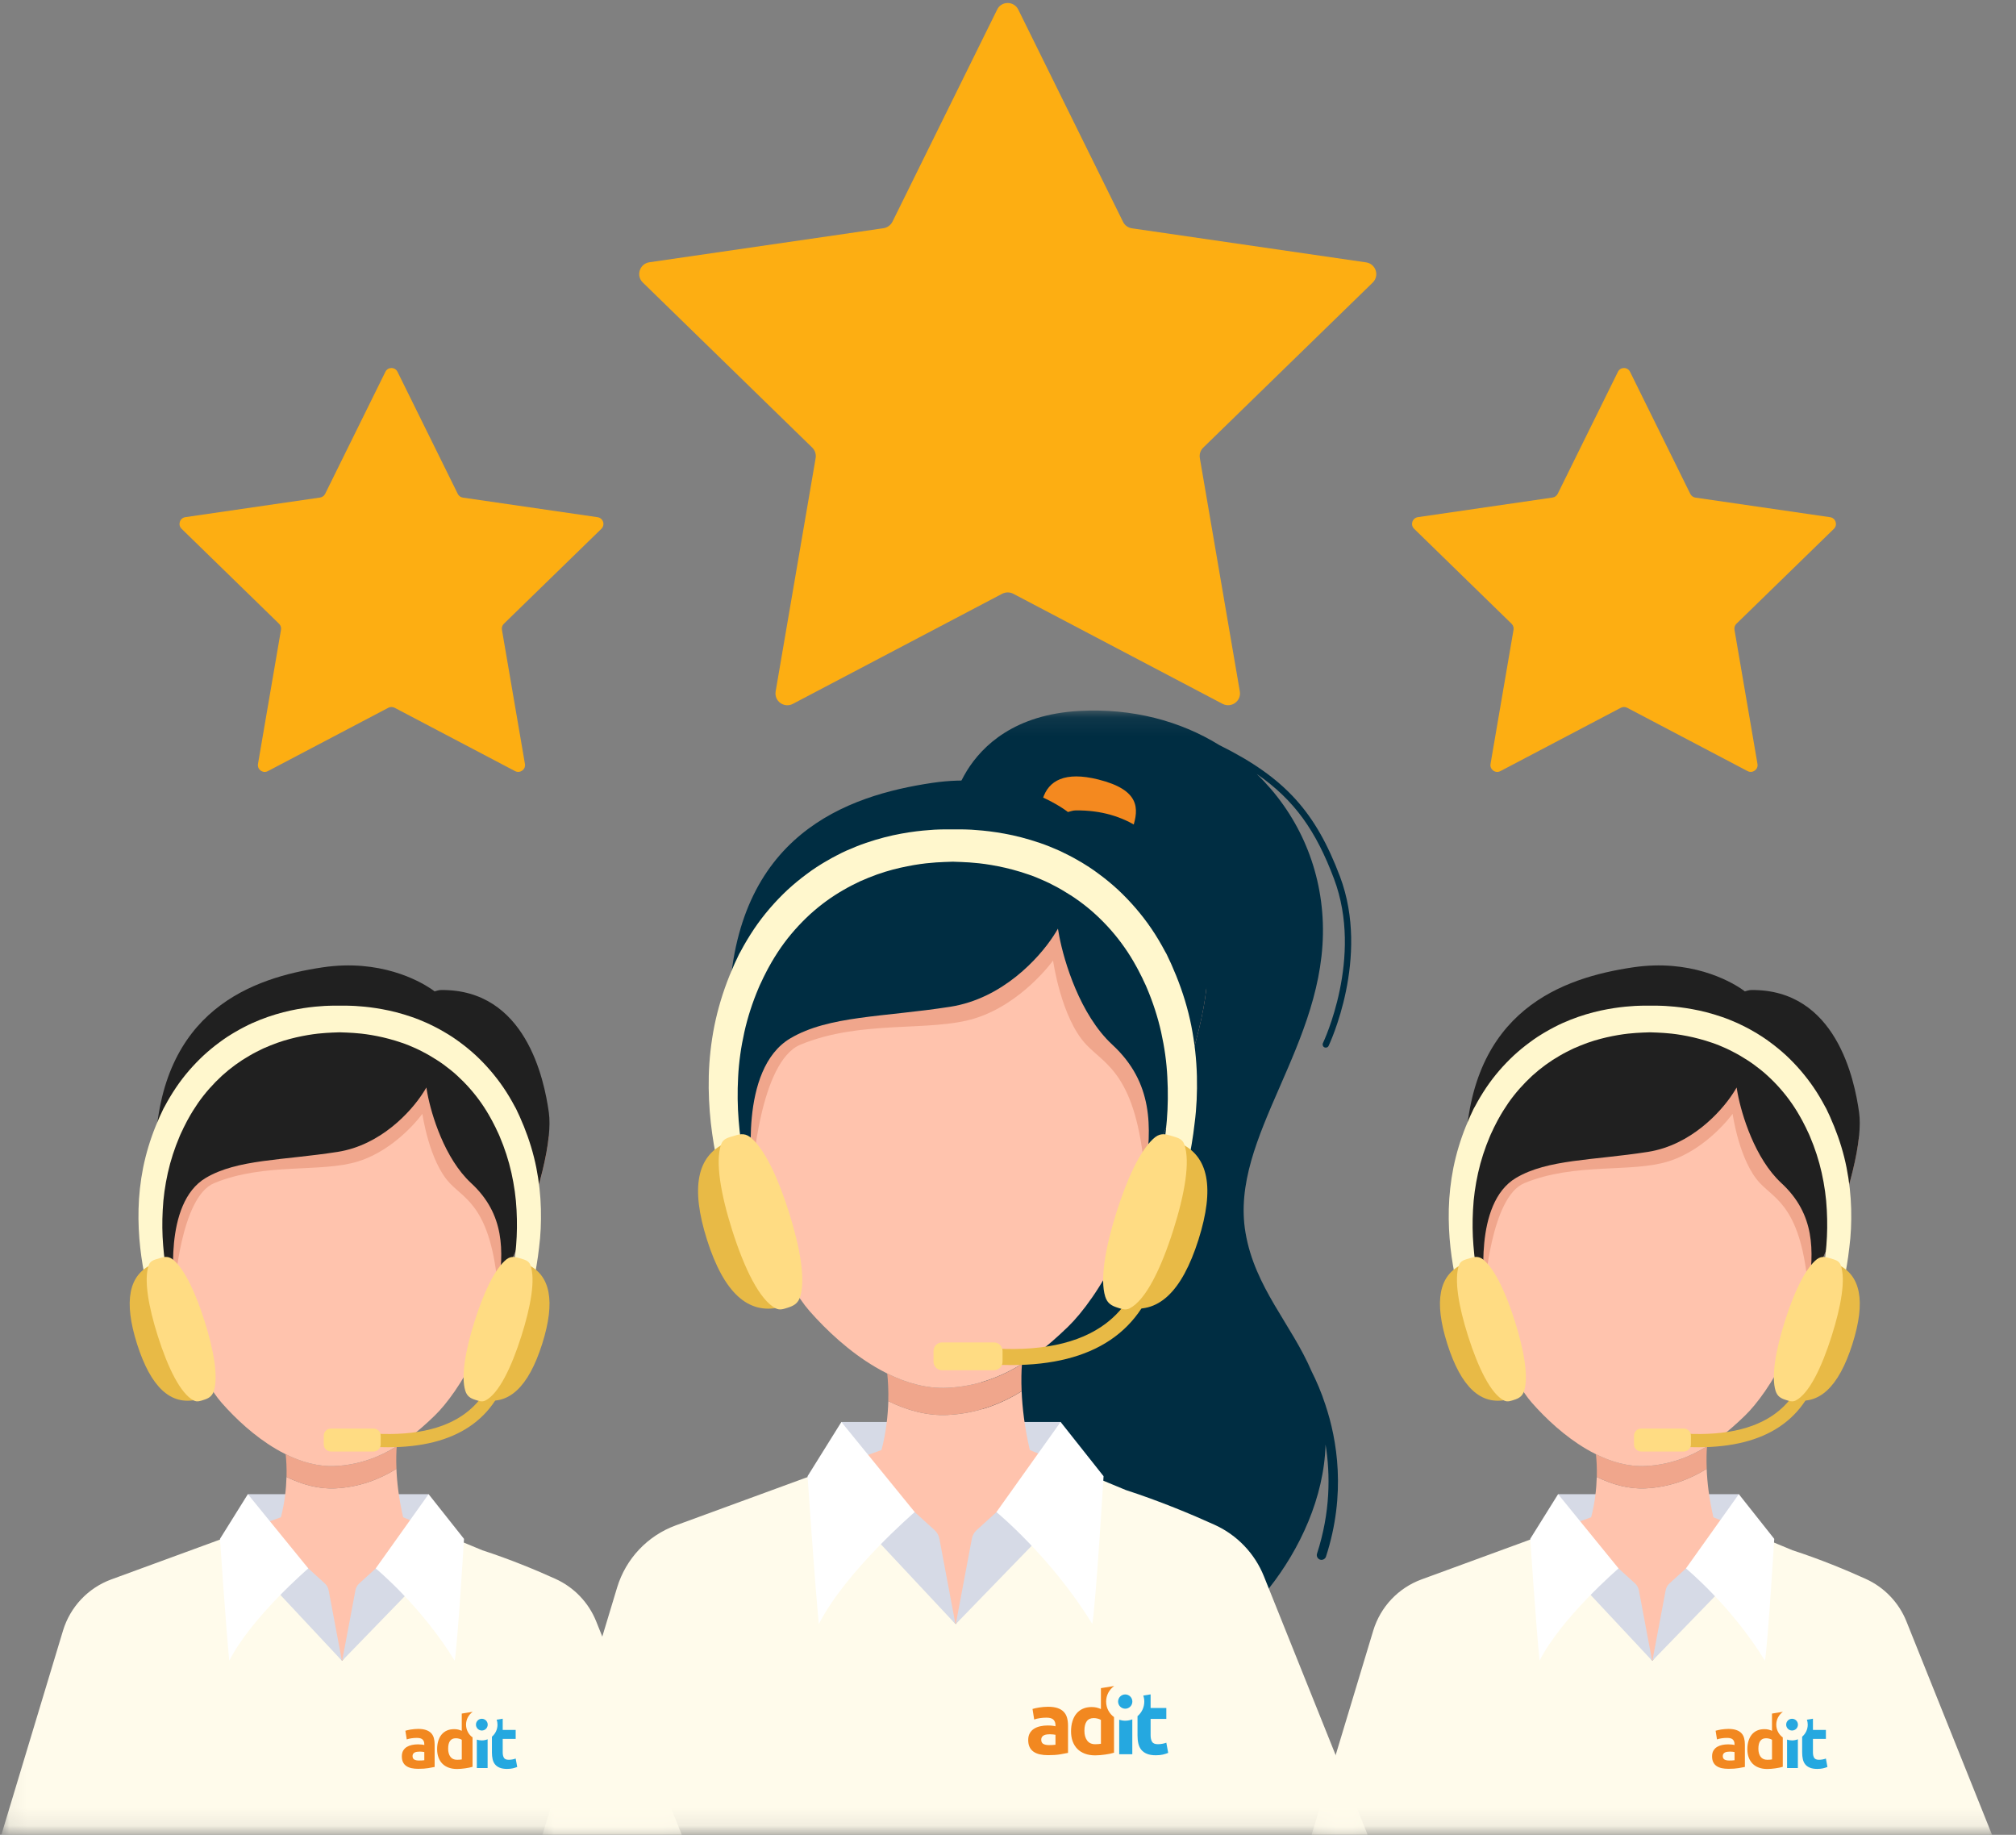
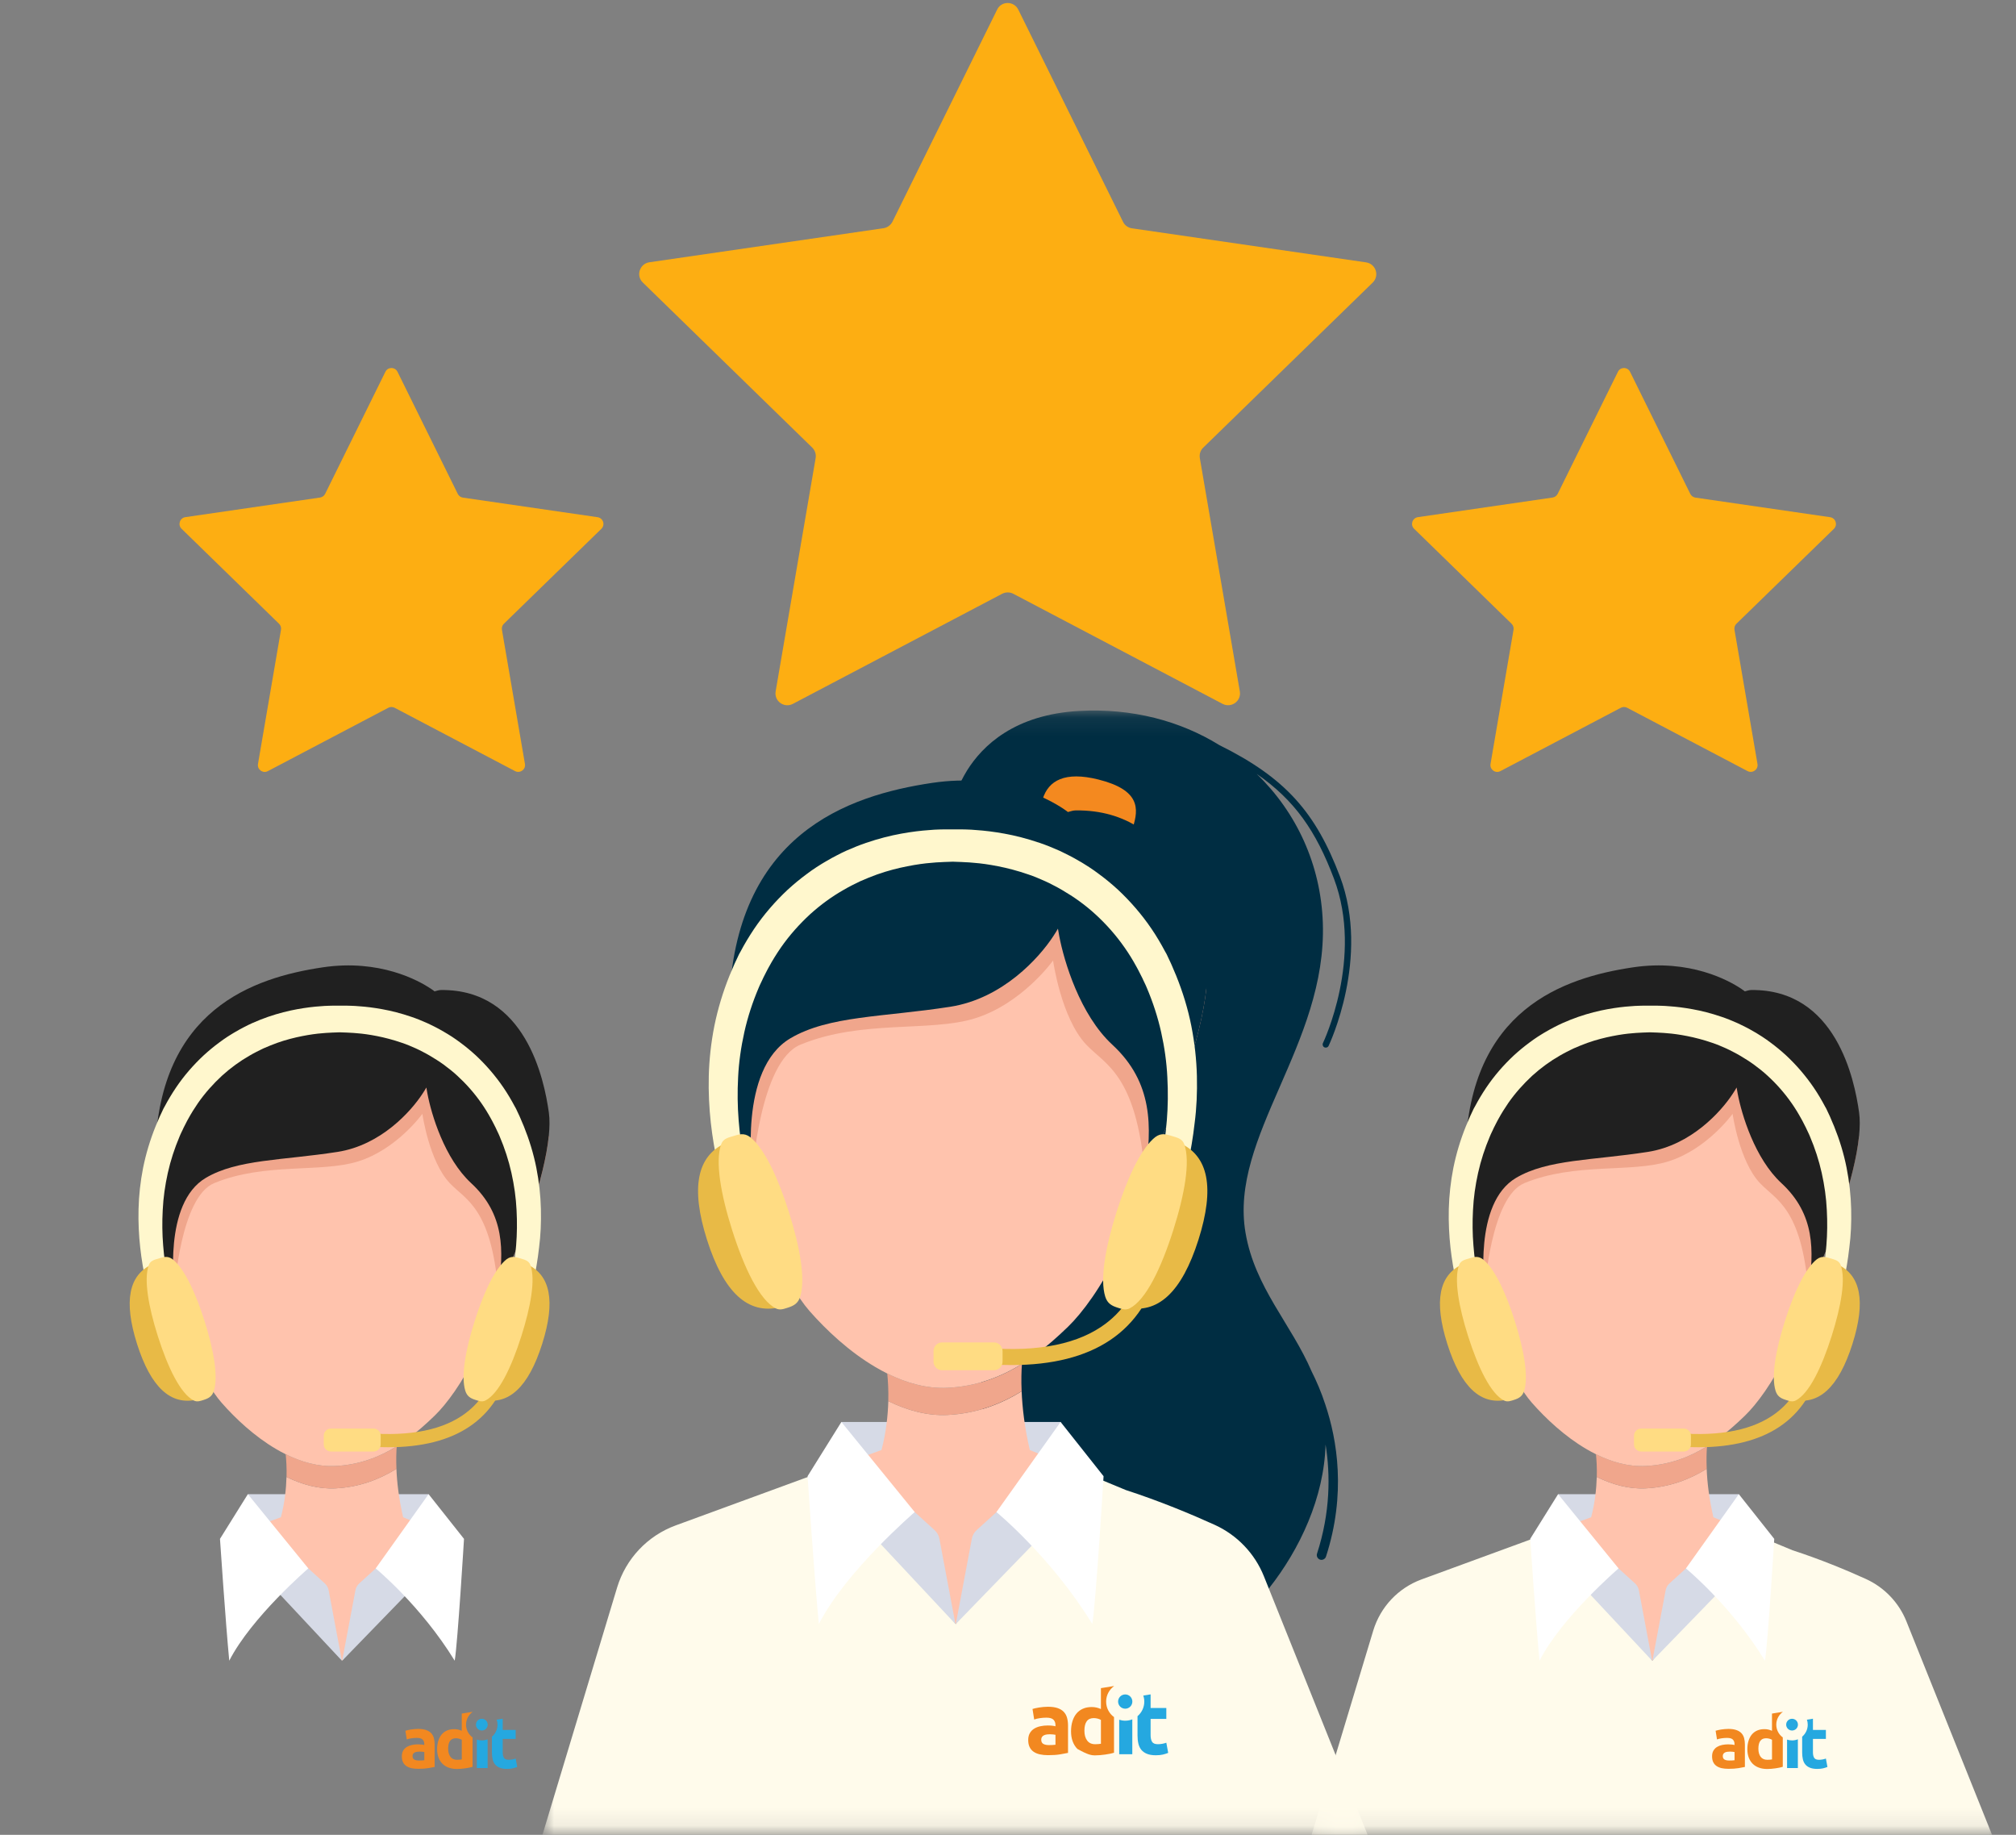
<svg xmlns="http://www.w3.org/2000/svg" width="111" height="101" viewBox="0 0 111 101" fill="none">
  <rect x="0" y="0" width="111" height="101" fill="#808080" stroke="none" />
  <mask id="mask0_45_12398" style="mask-type:alpha" maskUnits="userSpaceOnUse" x="72" y="49" width="39" height="52">
    <rect x="72.21" y="49.965" width="37.856" height="50.93" fill="#C4C4C4" />
  </mask>
  <g mask="url(#mask0_45_12398)">
    <path d="M95.742 82.248H85.789L85.647 85.677H95.599L95.742 82.248Z" fill="#D6DAE6" />
    <path d="M114.134 112.1L114.116 112.054L104.966 89.249C104.551 88.212 103.744 87.373 102.725 86.912C101.679 86.437 100.231 85.834 98.696 85.336L96.442 84.4C96.392 84.483 96.341 84.566 96.29 84.649C94.543 84.216 92.727 83.925 91.077 83.957C89.975 83.976 91.957 85.875 94.114 87.889C93.1 89.134 91.952 90.056 90.98 91.416C89.864 89.982 89.044 88.622 88.136 87.313C90.025 85.921 91.565 84.695 90.625 84.382C89.961 84.16 88.205 84.382 86.14 84.81C85.964 84.626 85.785 84.441 85.596 84.257L78.271 86.94C76.989 87.41 76.007 88.452 75.611 89.756L68.821 112.243L68.798 112.303C68.692 112.621 68.636 112.962 68.632 113.317C68.623 115.133 70.153 116.617 71.974 116.617L84.333 117.834C86.13 117.834 87.633 115.197 87.67 113.4C87.679 112.842 87.555 112.316 87.32 111.855L96.332 111.653C96.032 112.155 95.861 112.74 95.871 113.367C95.889 115.174 103.278 117.834 105.09 117.834C105.09 117.834 111.922 116.539 112.323 116.377C114.005 115.695 114.817 113.782 114.134 112.1ZM76.883 110.048H76.634L76.865 109.421L76.883 110.048ZM105.09 107.85L106.058 110.048H105.173L105.09 107.85Z" fill="#FFFBEB" />
    <path d="M94.338 83.519C94.098 82.477 93.997 81.578 93.969 80.855C93.01 81.445 91.913 81.864 90.609 81.929C89.687 81.975 88.774 81.721 87.917 81.302C87.898 81.952 87.82 82.712 87.608 83.519L85.593 84.257C87.917 86.497 88.977 88.839 90.982 91.415C92.199 89.714 93.692 88.696 94.85 86.875C95.398 86.036 95.942 85.225 96.449 84.399L94.338 83.519Z" fill="#FFC3AD" />
    <path d="M91.802 59.198C97.614 59.055 99.117 60.807 99.629 64.126C99.795 65.218 99.859 66.477 99.928 67.897C99.933 67.966 99.933 68.035 99.938 68.104C99.956 67.634 99.951 67.154 99.928 66.666C99.859 65.246 99.795 63.988 99.629 62.895C99.117 59.581 97.614 57.824 91.802 57.967C84.375 58.152 80.844 59.3 81.088 66.071C81.31 60.387 84.85 59.369 91.802 59.198Z" fill="#FFC3AD" />
    <path d="M93.986 79.615C93.022 80.21 91.92 80.634 90.611 80.698C89.675 80.744 88.744 80.482 87.873 80.048C87.905 80.38 87.933 80.809 87.919 81.302C88.777 81.722 89.694 81.975 90.611 81.929C91.911 81.865 93.013 81.445 93.972 80.855C93.949 80.357 93.963 79.938 93.986 79.615Z" fill="#F0A68C" />
    <path d="M99.932 67.897C99.863 66.477 99.799 65.219 99.633 64.126C99.121 60.812 97.618 59.056 91.805 59.199C84.854 59.369 81.314 60.388 81.088 66.072C81.097 66.348 81.111 66.634 81.134 66.929C81.226 68.16 81.401 69.377 81.636 70.525C82.236 73.457 83.241 75.95 84.342 77.213C85.108 78.085 86.149 79.062 87.334 79.758C87.509 79.859 87.689 79.961 87.869 80.048C88.74 80.482 89.671 80.745 90.607 80.698C91.916 80.634 93.022 80.21 93.981 79.615C94.17 79.495 94.355 79.375 94.534 79.242C95.092 78.841 95.604 78.384 96.079 77.923C97.332 76.711 99.748 73.088 99.932 68.1C99.937 68.031 99.932 67.966 99.932 67.897Z" fill="#FFC3AD" />
    <path d="M102.356 62.55C102.121 64.823 100.923 68.261 99.581 70.958H99.563C99.166 66.468 97.774 66.049 96.903 65.127C95.76 63.919 95.396 61.31 95.396 61.31C95.396 61.31 93.999 63.264 91.851 63.933C89.818 64.569 86.711 63.979 83.931 65.127C82.083 65.887 81.751 70.958 81.751 70.958L81.345 61.596L95.903 56.539L102.356 62.55Z" fill="#F0A68C" />
    <path d="M99.945 70.954C99.322 70.73 98.541 71.317 98.199 72.265C97.857 73.214 98.085 74.164 98.708 74.389C99.331 74.613 100.112 74.026 100.454 73.078C100.796 72.129 100.568 71.178 99.945 70.954Z" fill="#FFC3AD" />
    <path d="M81.465 70.954C80.842 71.178 80.614 72.129 80.956 73.077C81.297 74.026 82.079 74.613 82.702 74.388C83.325 74.164 83.553 73.213 83.211 72.265C82.869 71.316 82.088 70.729 81.465 70.954Z" fill="#FFC3AD" />
    <path d="M102.361 61.237C102.108 59.42 101.089 54.447 96.424 54.497C96.309 54.497 96.189 54.539 96.069 54.571C96.06 54.562 95.991 54.507 95.857 54.419C95.198 53.981 93.054 52.782 89.915 53.248C86.052 53.82 80.936 55.59 80.691 63.311C80.525 68.626 81.756 70.954 81.756 70.954C81.756 70.954 81.092 66.243 83.475 64.837C85.218 63.809 87.675 63.883 90.727 63.408C93.119 63.035 94.769 61.177 95.401 60.213C95.498 60.066 95.571 59.946 95.617 59.863C95.631 59.946 95.65 60.061 95.677 60.204C95.894 61.347 96.618 63.772 98.084 65.127C99.946 66.847 99.881 68.87 99.582 70.959C100.923 68.262 102.122 64.823 102.357 62.55C102.408 62.048 102.412 61.605 102.361 61.237Z" fill="#202020" />
    <path d="M90.981 91.416L91.709 87.544C91.737 87.397 91.81 87.263 91.925 87.157L92.829 86.336L94.161 85.355L95.913 86.332L90.981 91.416Z" fill="#D6DAE6" />
    <path d="M92.826 86.336C92.826 86.336 95.32 88.383 97.177 91.416C97.343 90.421 97.689 84.709 97.689 84.709L95.739 82.248L92.826 86.336Z" fill="white" />
    <path d="M90.965 91.416L90.237 87.544C90.209 87.396 90.135 87.263 90.02 87.157L89.116 86.336L87.079 84.294L84.981 85.018L90.965 91.416Z" fill="#D6DAE6" />
    <path d="M89.117 86.336C89.117 86.336 85.987 89.024 84.765 91.416C84.562 89.328 84.253 84.709 84.253 84.709L85.788 82.248L89.117 86.336Z" fill="white" />
    <path d="M93.514 79.665C92.975 79.665 92.408 79.633 91.808 79.568C91.61 79.545 91.463 79.365 91.486 79.167C91.509 78.969 91.689 78.821 91.887 78.844C94.362 79.112 96.275 78.803 97.575 77.932C98.576 77.263 99.212 76.277 99.53 74.926C99.576 74.728 99.774 74.608 99.968 74.654C100.166 74.7 100.286 74.898 100.24 75.092C99.885 76.613 99.124 77.77 97.981 78.535C96.861 79.287 95.362 79.665 93.514 79.665Z" fill="#E8BA46" />
    <path d="M101.925 66.552C101.906 65.809 101.823 65.044 101.671 64.275C101.519 63.505 101.284 62.739 100.984 61.997C100.947 61.905 100.906 61.808 100.864 61.716L100.804 61.573C100.786 61.527 100.763 61.476 100.745 61.435L100.625 61.181L100.565 61.052L100.551 61.025L100.542 61.006L100.523 60.974L100.486 60.909C100.297 60.554 100.095 60.209 99.869 59.877C99.421 59.218 98.901 58.618 98.343 58.097C98.062 57.839 97.771 57.6 97.476 57.383C97.403 57.328 97.329 57.277 97.255 57.222C97.181 57.171 97.103 57.12 97.029 57.069C96.955 57.019 96.877 56.973 96.803 56.927C96.73 56.88 96.656 56.834 96.577 56.793C96.499 56.751 96.425 56.705 96.352 56.664C96.278 56.622 96.199 56.586 96.126 56.544C95.978 56.466 95.821 56.397 95.674 56.323C95.374 56.189 95.079 56.069 94.789 55.972C94.213 55.774 93.673 55.641 93.189 55.553C92.705 55.465 92.281 55.415 91.931 55.392C91.843 55.387 91.76 55.378 91.682 55.373C91.603 55.368 91.525 55.368 91.456 55.364C91.387 55.359 91.322 55.359 91.262 55.359C91.207 55.359 91.161 55.359 91.115 55.359C90.958 55.359 90.866 55.359 90.847 55.359C90.829 55.359 90.737 55.359 90.58 55.359C90.534 55.359 90.488 55.359 90.433 55.359C90.373 55.359 90.308 55.364 90.239 55.364C90.17 55.368 90.096 55.368 90.013 55.373C89.935 55.378 89.852 55.382 89.764 55.392C89.414 55.415 88.99 55.465 88.506 55.553C88.022 55.641 87.482 55.774 86.906 55.972C86.62 56.069 86.325 56.189 86.021 56.323C85.874 56.392 85.722 56.461 85.569 56.544C85.496 56.586 85.417 56.622 85.344 56.664C85.27 56.705 85.191 56.747 85.118 56.793C85.039 56.834 84.966 56.885 84.892 56.927C84.818 56.973 84.74 57.019 84.666 57.069C84.592 57.12 84.514 57.171 84.44 57.222C84.366 57.277 84.293 57.328 84.219 57.383C83.924 57.6 83.633 57.839 83.352 58.097C82.794 58.618 82.273 59.213 81.826 59.877C81.605 60.209 81.398 60.55 81.209 60.909L81.172 60.974L81.153 61.006L81.144 61.025L81.13 61.052L81.07 61.181L80.95 61.435C80.932 61.476 80.909 61.527 80.891 61.573L80.831 61.716C80.789 61.808 80.748 61.905 80.711 61.997C80.411 62.739 80.181 63.505 80.024 64.275C79.872 65.044 79.789 65.809 79.77 66.552C79.752 67.294 79.789 68.004 79.862 68.672C79.936 69.341 80.047 69.963 80.167 70.534C80.287 71.102 80.425 71.618 80.554 72.07C80.683 72.521 80.808 72.909 80.913 73.227C81.02 73.545 81.107 73.793 81.167 73.96C81.227 74.125 81.259 74.218 81.259 74.218L82.232 73.895C82.232 73.895 82.204 73.807 82.153 73.637C82.103 73.471 82.034 73.222 81.946 72.909C81.859 72.595 81.757 72.217 81.651 71.779C81.545 71.341 81.444 70.848 81.347 70.304C81.25 69.765 81.176 69.175 81.126 68.552C81.075 67.93 81.066 67.275 81.103 66.602C81.135 65.929 81.232 65.243 81.384 64.56C81.536 63.878 81.757 63.2 82.034 62.55C82.066 62.468 82.103 62.394 82.14 62.315L82.195 62.2C82.213 62.159 82.227 62.122 82.25 62.08L82.379 61.827L82.444 61.702L82.499 61.601C82.665 61.297 82.85 61.002 83.043 60.72C83.435 60.158 83.887 59.656 84.366 59.213C84.606 58.996 84.855 58.794 85.108 58.609C85.362 58.425 85.62 58.259 85.878 58.111C85.943 58.074 86.007 58.038 86.072 58.001C86.136 57.964 86.201 57.931 86.265 57.899C86.394 57.83 86.524 57.775 86.648 57.71C86.906 57.6 87.155 57.494 87.404 57.406C87.897 57.231 88.363 57.116 88.782 57.033C89.202 56.95 89.575 56.899 89.884 56.876C89.962 56.871 90.036 56.862 90.101 56.858C90.165 56.853 90.23 56.848 90.29 56.848C90.35 56.844 90.4 56.839 90.451 56.839C90.506 56.839 90.552 56.834 90.599 56.834C90.723 56.83 90.806 56.83 90.843 56.825C90.88 56.825 90.963 56.83 91.087 56.834C91.133 56.834 91.179 56.839 91.235 56.839C91.285 56.844 91.341 56.844 91.396 56.848C91.456 56.853 91.516 56.858 91.585 56.858C91.65 56.862 91.728 56.871 91.802 56.876C92.111 56.899 92.484 56.95 92.903 57.033C93.323 57.116 93.788 57.236 94.282 57.406C94.531 57.489 94.779 57.595 95.038 57.71C95.162 57.77 95.296 57.83 95.42 57.899C95.485 57.931 95.549 57.964 95.614 58.001C95.678 58.038 95.743 58.074 95.808 58.111C96.066 58.263 96.324 58.425 96.577 58.609C96.831 58.794 97.08 58.992 97.32 59.213C97.799 59.651 98.251 60.158 98.642 60.72C98.841 61.002 99.02 61.297 99.186 61.601L99.242 61.702L99.306 61.827L99.435 62.08C99.458 62.122 99.472 62.159 99.491 62.2L99.546 62.315C99.583 62.394 99.62 62.468 99.652 62.55C99.929 63.2 100.15 63.878 100.302 64.56C100.454 65.243 100.551 65.929 100.583 66.602C100.62 67.275 100.611 67.93 100.56 68.552C100.509 69.175 100.431 69.76 100.339 70.304C100.242 70.843 100.141 71.341 100.035 71.779C99.929 72.217 99.827 72.595 99.74 72.909C99.652 73.222 99.583 73.466 99.532 73.637C99.481 73.803 99.454 73.895 99.454 73.895L100.426 74.218C100.426 74.218 100.459 74.13 100.519 73.96C100.579 73.789 100.666 73.545 100.772 73.227C100.878 72.909 100.998 72.521 101.132 72.07C101.261 71.618 101.399 71.106 101.519 70.534C101.639 69.968 101.749 69.341 101.823 68.672C101.911 68.008 101.943 67.294 101.925 66.552Z" fill="#FFF7CD" />
    <path d="M101.158 69.593C101.439 70.377 101.181 71.861 100.665 73.488C100.112 75.231 99.416 76.669 98.683 77.042C100.135 77.379 101.232 76.383 101.997 73.972C102.739 71.621 102.453 70.183 101.158 69.593Z" fill="#E8BA46" />
    <path d="M100.852 73.538C100.299 75.281 99.603 76.719 98.87 77.093C98.676 77.189 98.506 77.116 98.312 77.056C98.054 76.973 97.86 76.867 97.763 76.562C97.514 75.765 97.773 74.313 98.275 72.723C98.745 71.243 99.317 69.984 99.93 69.408C100.225 69.127 100.446 69.164 100.755 69.261C100.999 69.339 101.253 69.371 101.35 69.643C101.631 70.427 101.368 71.911 100.852 73.538Z" fill="#FFDC83" />
    <path d="M80.524 69.593C80.243 70.377 80.501 71.861 81.018 73.488C81.571 75.231 82.267 76.669 83 77.042C81.548 77.379 80.451 76.383 79.686 73.972C78.943 71.621 79.229 70.183 80.524 69.593Z" fill="#E8BA46" />
    <path d="M80.829 73.538C81.382 75.281 82.079 76.719 82.811 77.093C83.005 77.189 83.176 77.116 83.369 77.056C83.627 76.973 83.821 76.867 83.918 76.562C84.167 75.765 83.909 74.313 83.406 72.722C82.936 71.243 82.364 69.984 81.751 69.408C81.456 69.127 81.235 69.164 80.926 69.261C80.682 69.339 80.428 69.371 80.331 69.643C80.055 70.427 80.313 71.911 80.829 73.538Z" fill="#FFDC83" />
    <path d="M90.36 79.901H92.711C92.927 79.901 93.102 79.726 93.102 79.51V79.03C93.102 78.814 92.927 78.638 92.711 78.638H90.36C90.143 78.638 89.968 78.814 89.968 79.03V79.51C89.968 79.722 90.143 79.901 90.36 79.901Z" fill="#FFDC83" />
    <path d="M95.208 96.91C95.266 96.91 95.322 96.909 95.375 96.906C95.428 96.903 95.471 96.899 95.503 96.894V96.443C95.479 96.438 95.443 96.433 95.395 96.427C95.347 96.422 95.304 96.419 95.263 96.419C95.208 96.419 95.155 96.422 95.106 96.429C95.056 96.436 95.013 96.448 94.976 96.467C94.939 96.486 94.91 96.511 94.889 96.543C94.868 96.575 94.856 96.615 94.856 96.663C94.856 96.756 94.888 96.82 94.95 96.856C95.013 96.892 95.098 96.91 95.208 96.91ZM95.16 95.17C95.335 95.17 95.481 95.191 95.598 95.231C95.715 95.271 95.809 95.328 95.879 95.402C95.95 95.477 96 95.566 96.029 95.673C96.058 95.779 96.073 95.897 96.073 96.028V97.264C95.987 97.283 95.869 97.305 95.718 97.33C95.566 97.355 95.383 97.367 95.168 97.367C95.032 97.367 94.909 97.355 94.799 97.332C94.688 97.308 94.594 97.268 94.514 97.214C94.434 97.16 94.373 97.089 94.331 97.001C94.287 96.914 94.266 96.806 94.266 96.679C94.266 96.556 94.29 96.453 94.34 96.368C94.389 96.283 94.454 96.215 94.537 96.164C94.619 96.114 94.714 96.077 94.82 96.054C94.926 96.032 95.037 96.02 95.151 96.02C95.228 96.02 95.297 96.024 95.356 96.031C95.416 96.037 95.465 96.046 95.502 96.057V96.001C95.502 95.9 95.472 95.819 95.41 95.757C95.349 95.696 95.243 95.665 95.092 95.665C94.99 95.665 94.891 95.673 94.792 95.687C94.694 95.702 94.609 95.722 94.537 95.749L94.461 95.271C94.496 95.26 94.539 95.249 94.591 95.237C94.642 95.225 94.699 95.214 94.76 95.204C94.821 95.195 94.886 95.187 94.953 95.181C95.022 95.174 95.09 95.17 95.16 95.17Z" fill="#F28820" />
    <path d="M100.533 96.802C100.477 96.823 100.416 96.84 100.348 96.852C100.28 96.863 100.214 96.87 100.151 96.87C100.018 96.87 99.93 96.833 99.885 96.758C99.841 96.684 99.82 96.584 99.82 96.459V95.721H100.533V95.227H99.82V94.609L99.488 94.662C99.517 94.748 99.533 94.841 99.533 94.937C99.533 95.202 99.413 95.439 99.226 95.598V96.467C99.226 96.602 99.238 96.726 99.264 96.838C99.289 96.95 99.334 97.044 99.397 97.123C99.461 97.201 99.546 97.262 99.653 97.306C99.76 97.35 99.894 97.372 100.056 97.372C100.183 97.372 100.291 97.361 100.379 97.34C100.467 97.318 100.547 97.293 100.618 97.264L100.533 96.802Z" fill="#25A8E0" />
    <path d="M98.346 94.935C98.346 95.114 98.491 95.259 98.67 95.259C98.849 95.259 98.994 95.114 98.994 94.935C98.994 94.756 98.849 94.612 98.67 94.612C98.491 94.611 98.346 94.756 98.346 94.935Z" fill="#25A8E0" />
    <path d="M98.668 95.803C98.572 95.803 98.481 95.787 98.395 95.759V97.324H98.99V95.741C98.89 95.781 98.782 95.803 98.668 95.803Z" fill="#25A8E0" />
    <path d="M97.565 96.85C97.536 96.856 97.499 96.86 97.454 96.864C97.408 96.868 97.359 96.87 97.306 96.87C97.144 96.87 97.022 96.814 96.939 96.703C96.856 96.591 96.816 96.443 96.816 96.26C96.816 95.876 96.957 95.685 97.239 95.685C97.3 95.685 97.36 95.693 97.42 95.709C97.48 95.725 97.528 95.745 97.566 95.769V96.85H97.565ZM97.801 94.937C97.801 94.648 97.942 94.393 98.159 94.235V94.23L97.565 94.326V95.275C97.499 95.245 97.432 95.223 97.367 95.207C97.302 95.191 97.228 95.183 97.146 95.183C96.997 95.183 96.865 95.208 96.75 95.259C96.634 95.309 96.536 95.383 96.456 95.478C96.377 95.573 96.315 95.69 96.273 95.827C96.23 95.964 96.209 96.117 96.209 96.287C96.209 96.455 96.234 96.605 96.282 96.74C96.332 96.874 96.403 96.988 96.496 97.083C96.589 97.177 96.703 97.25 96.839 97.3C96.974 97.351 97.129 97.376 97.302 97.376C97.373 97.376 97.449 97.373 97.527 97.366C97.605 97.359 97.683 97.351 97.758 97.34C97.834 97.329 97.907 97.317 97.976 97.302C98.045 97.287 98.106 97.272 98.159 97.256V95.638C97.942 95.481 97.801 95.225 97.801 94.937Z" fill="#F28820" />
  </g>
  <mask id="mask1_45_12398" style="mask-type:alpha" maskUnits="userSpaceOnUse" x="0" y="49" width="38" height="52">
    <rect x="0.066" y="49.965" width="37.856" height="50.93" fill="#C4C4C4" />
  </mask>
  <g mask="url(#mask1_45_12398)">
    <path d="M23.599 82.248H13.647L13.504 85.677H23.456L23.599 82.248Z" fill="#D6DAE6" />
-     <path d="M41.994 112.1L41.975 112.054L32.825 89.249C32.41 88.212 31.603 87.373 30.585 86.912C29.538 86.437 28.091 85.834 26.556 85.336L24.302 84.4C24.251 84.483 24.2 84.566 24.149 84.649C22.402 84.216 20.586 83.925 18.936 83.957C17.834 83.976 19.816 85.875 21.974 87.889C20.96 89.134 19.812 90.056 18.839 91.416C17.724 89.982 16.903 88.622 15.995 87.313C17.885 85.921 19.425 84.695 18.484 84.382C17.82 84.16 16.064 84.382 13.999 84.81C13.824 84.626 13.644 84.441 13.455 84.257L6.13 86.94C4.849 87.41 3.867 88.452 3.47 89.756L-3.32 112.243L-3.343 112.303C-3.449 112.621 -3.504 112.962 -3.509 113.317C-3.518 115.133 -1.988 116.617 -0.167 116.617L12.192 117.834C13.99 117.834 15.492 115.197 15.529 113.4C15.539 112.842 15.414 112.316 15.179 111.855L24.191 111.653C23.891 112.155 23.721 112.74 23.73 113.367C23.748 115.174 31.138 117.834 32.95 117.834C32.95 117.834 39.781 116.539 40.182 116.377C41.865 115.695 42.676 113.782 41.994 112.1ZM4.743 110.048H4.494L4.724 109.421L4.743 110.048ZM32.95 107.85L33.917 110.048H33.032L32.95 107.85Z" fill="#FFFBEB" />
    <path d="M22.196 83.519C21.956 82.477 21.855 81.578 21.827 80.855C20.868 81.445 19.771 81.864 18.466 81.929C17.545 81.975 16.632 81.721 15.774 81.302C15.756 81.952 15.678 82.712 15.466 83.519L13.451 84.257C15.774 86.497 16.835 88.838 18.84 91.415C20.057 89.714 21.55 88.696 22.707 86.875C23.256 86.036 23.8 85.225 24.307 84.399L22.196 83.519Z" fill="#FFC3AD" />
    <path d="M19.659 59.198C25.472 59.055 26.974 60.807 27.486 64.126C27.652 65.218 27.717 66.477 27.786 67.897C27.79 67.966 27.79 68.035 27.795 68.104C27.814 67.634 27.809 67.154 27.786 66.666C27.717 65.246 27.652 63.988 27.486 62.895C26.974 59.581 25.472 57.824 19.659 57.967C12.233 58.152 8.702 59.3 8.946 66.071C9.167 60.387 12.707 59.369 19.659 59.198Z" fill="#FFC3AD" />
    <path d="M21.843 79.615C20.88 80.21 19.778 80.634 18.469 80.698C17.533 80.744 16.602 80.481 15.73 80.048C15.763 80.38 15.79 80.809 15.777 81.302C16.634 81.722 17.551 81.975 18.469 81.929C19.769 81.864 20.87 81.445 21.829 80.855C21.806 80.357 21.82 79.938 21.843 79.615Z" fill="#F0A68C" />
    <path d="M27.789 67.897C27.72 66.477 27.656 65.219 27.49 64.126C26.978 60.812 25.475 59.056 19.662 59.199C12.711 59.369 9.171 60.388 8.945 66.072C8.954 66.348 8.968 66.634 8.991 66.929C9.083 68.16 9.258 69.377 9.493 70.525C10.093 73.456 11.098 75.95 12.199 77.213C12.964 78.085 14.006 79.062 15.191 79.758C15.366 79.859 15.546 79.961 15.726 80.048C16.597 80.482 17.528 80.744 18.464 80.698C19.773 80.634 20.879 80.21 21.838 79.615C22.027 79.495 22.212 79.375 22.391 79.242C22.949 78.841 23.461 78.384 23.936 77.923C25.189 76.711 27.605 73.088 27.789 68.1C27.794 68.031 27.789 67.966 27.789 67.897Z" fill="#FFC3AD" />
    <path d="M30.217 62.55C29.982 64.823 28.784 68.261 27.442 70.958H27.424C27.027 66.468 25.635 66.049 24.764 65.127C23.621 63.919 23.256 61.31 23.256 61.31C23.256 61.31 21.86 63.264 19.712 63.933C17.679 64.569 14.572 63.979 11.792 65.127C9.944 65.887 9.612 70.958 9.612 70.958L9.206 61.596L23.764 56.539L30.217 62.55Z" fill="#F0A68C" />
    <path d="M27.802 70.954C27.179 70.73 26.397 71.317 26.055 72.265C25.714 73.214 25.942 74.164 26.564 74.389C27.187 74.613 27.969 74.026 28.311 73.078C28.652 72.129 28.424 71.178 27.802 70.954Z" fill="#FFC3AD" />
    <path d="M9.323 70.954C8.7 71.178 8.472 72.129 8.814 73.077C9.155 74.026 9.937 74.613 10.56 74.388C11.183 74.164 11.411 73.213 11.069 72.265C10.727 71.316 9.945 70.729 9.323 70.954Z" fill="#FFC3AD" />
    <path d="M30.219 61.237C29.965 59.42 28.947 54.447 24.282 54.497C24.166 54.497 24.046 54.539 23.927 54.571C23.917 54.562 23.848 54.507 23.715 54.419C23.055 53.981 20.912 52.782 17.773 53.248C13.91 53.82 8.793 55.59 8.549 63.311C8.383 68.626 9.613 70.954 9.613 70.954C9.613 70.954 8.95 66.243 11.333 64.837C13.075 63.809 15.532 63.883 18.584 63.408C20.976 63.035 22.627 61.177 23.258 60.213C23.355 60.066 23.429 59.946 23.475 59.863C23.489 59.946 23.507 60.061 23.535 60.204C23.751 61.347 24.475 63.772 25.941 65.127C27.803 66.847 27.739 68.87 27.439 70.959C28.781 68.262 29.979 64.823 30.214 62.55C30.265 62.048 30.27 61.605 30.219 61.237Z" fill="#202020" />
    <path d="M18.84 91.416L19.569 87.544C19.596 87.397 19.67 87.263 19.785 87.157L20.689 86.336L22.021 85.355L23.773 86.332L18.84 91.416Z" fill="#D6DAE6" />
    <path d="M20.685 86.336C20.685 86.336 23.178 88.383 25.036 91.416C25.202 90.421 25.548 84.709 25.548 84.709L23.598 82.248L20.685 86.336Z" fill="white" />
    <path d="M18.825 91.416L18.096 87.544C18.069 87.396 17.995 87.263 17.88 87.157L16.976 86.336L14.939 84.294L12.841 85.018L18.825 91.416Z" fill="#D6DAE6" />
    <path d="M16.975 86.336C16.975 86.336 13.845 89.024 12.623 91.416C12.421 89.328 12.112 84.709 12.112 84.709L13.647 82.248L16.975 86.336Z" fill="white" />
    <path d="M21.373 79.665C20.834 79.665 20.267 79.633 19.668 79.568C19.47 79.545 19.322 79.365 19.345 79.167C19.368 78.969 19.548 78.821 19.746 78.844C22.222 79.112 24.135 78.803 25.435 77.932C26.435 77.263 27.071 76.277 27.389 74.926C27.435 74.728 27.633 74.608 27.827 74.654C28.025 74.7 28.145 74.898 28.099 75.092C27.744 76.613 26.983 77.77 25.84 78.535C24.72 79.287 23.222 79.665 21.373 79.665Z" fill="#E8BA46" />
    <path d="M29.782 66.552C29.764 65.809 29.681 65.044 29.529 64.275C29.376 63.505 29.141 62.739 28.842 61.997C28.805 61.905 28.763 61.808 28.722 61.716L28.662 61.573C28.643 61.527 28.62 61.476 28.602 61.435L28.482 61.181L28.422 61.052L28.408 61.025L28.399 61.006L28.381 60.974L28.344 60.909C28.155 60.554 27.952 60.209 27.726 59.877C27.279 59.218 26.758 58.618 26.2 58.097C25.919 57.839 25.629 57.6 25.334 57.383C25.26 57.328 25.186 57.277 25.112 57.222C25.039 57.171 24.96 57.12 24.887 57.069C24.813 57.019 24.734 56.973 24.661 56.927C24.587 56.88 24.513 56.834 24.435 56.793C24.356 56.751 24.283 56.705 24.209 56.664C24.135 56.622 24.057 56.586 23.983 56.544C23.835 56.466 23.679 56.397 23.531 56.323C23.232 56.189 22.937 56.069 22.646 55.972C22.07 55.774 21.531 55.641 21.047 55.553C20.563 55.465 20.139 55.415 19.788 55.392C19.701 55.387 19.618 55.378 19.539 55.373C19.461 55.368 19.383 55.368 19.313 55.364C19.244 55.359 19.18 55.359 19.12 55.359C19.064 55.359 19.018 55.359 18.972 55.359C18.816 55.359 18.723 55.359 18.705 55.359C18.686 55.359 18.594 55.359 18.438 55.359C18.391 55.359 18.345 55.359 18.29 55.359C18.23 55.359 18.166 55.364 18.096 55.364C18.027 55.368 17.953 55.368 17.87 55.373C17.792 55.378 17.709 55.382 17.622 55.392C17.271 55.415 16.847 55.465 16.363 55.553C15.879 55.641 15.34 55.774 14.764 55.972C14.478 56.069 14.183 56.189 13.879 56.323C13.731 56.392 13.579 56.461 13.427 56.544C13.353 56.586 13.275 56.622 13.201 56.664C13.127 56.705 13.049 56.747 12.975 56.793C12.897 56.834 12.823 56.885 12.749 56.927C12.675 56.973 12.597 57.019 12.523 57.069C12.45 57.12 12.371 57.171 12.297 57.222C12.224 57.277 12.15 57.328 12.076 57.383C11.781 57.6 11.491 57.839 11.21 58.097C10.652 58.618 10.131 59.213 9.684 59.877C9.462 60.209 9.255 60.55 9.066 60.909L9.029 60.974L9.011 61.006L9.001 61.025L8.988 61.052L8.928 61.181L8.808 61.435C8.789 61.476 8.766 61.527 8.748 61.573L8.688 61.716C8.646 61.808 8.605 61.905 8.568 61.997C8.268 62.739 8.038 63.505 7.881 64.275C7.729 65.044 7.646 65.809 7.628 66.552C7.609 67.294 7.646 68.004 7.72 68.672C7.794 69.341 7.904 69.963 8.024 70.534C8.144 71.102 8.282 71.618 8.411 72.07C8.54 72.521 8.665 72.909 8.771 73.227C8.877 73.545 8.965 73.793 9.024 73.96C9.084 74.125 9.117 74.218 9.117 74.218L10.089 73.895C10.089 73.895 10.062 73.807 10.011 73.637C9.96 73.471 9.891 73.222 9.804 72.909C9.716 72.595 9.615 72.217 9.509 71.779C9.402 71.341 9.301 70.848 9.204 70.304C9.107 69.765 9.034 69.175 8.983 68.552C8.932 67.93 8.923 67.275 8.96 66.602C8.992 65.929 9.089 65.243 9.241 64.56C9.393 63.878 9.615 63.2 9.891 62.55C9.923 62.468 9.96 62.394 9.997 62.315L10.053 62.2C10.071 62.159 10.085 62.122 10.108 62.08L10.237 61.827L10.301 61.702L10.357 61.601C10.523 61.297 10.707 61.002 10.901 60.72C11.293 60.158 11.744 59.656 12.224 59.213C12.463 58.996 12.712 58.794 12.966 58.609C13.219 58.425 13.477 58.259 13.736 58.111C13.8 58.074 13.865 58.038 13.929 58.001C13.994 57.964 14.058 57.931 14.123 57.899C14.252 57.83 14.381 57.775 14.505 57.71C14.764 57.6 15.012 57.494 15.261 57.406C15.755 57.231 16.22 57.116 16.64 57.033C17.059 56.95 17.433 56.899 17.741 56.876C17.82 56.871 17.894 56.862 17.958 56.858C18.023 56.853 18.087 56.848 18.147 56.848C18.207 56.844 18.258 56.839 18.308 56.839C18.364 56.839 18.41 56.834 18.456 56.834C18.58 56.83 18.663 56.83 18.7 56.825C18.737 56.825 18.82 56.83 18.945 56.834C18.991 56.834 19.037 56.839 19.092 56.839C19.143 56.844 19.198 56.844 19.253 56.848C19.313 56.853 19.373 56.858 19.442 56.858C19.507 56.862 19.585 56.871 19.659 56.876C19.968 56.899 20.341 56.95 20.761 57.033C21.18 57.116 21.646 57.236 22.139 57.406C22.388 57.489 22.637 57.595 22.895 57.71C23.02 57.77 23.153 57.83 23.278 57.899C23.342 57.931 23.407 57.964 23.471 58.001C23.536 58.038 23.6 58.074 23.665 58.111C23.923 58.263 24.181 58.425 24.435 58.609C24.688 58.794 24.937 58.992 25.177 59.213C25.656 59.651 26.108 60.158 26.5 60.72C26.698 61.002 26.878 61.297 27.044 61.601L27.099 61.702L27.164 61.827L27.293 62.08C27.316 62.122 27.33 62.159 27.348 62.2L27.403 62.315C27.44 62.394 27.477 62.468 27.509 62.55C27.786 63.2 28.007 63.878 28.159 64.56C28.311 65.243 28.408 65.929 28.441 66.602C28.477 67.275 28.468 67.93 28.418 68.552C28.367 69.175 28.288 69.76 28.196 70.304C28.099 70.843 27.998 71.341 27.892 71.779C27.786 72.217 27.685 72.595 27.597 72.909C27.509 73.222 27.44 73.466 27.39 73.637C27.339 73.803 27.311 73.895 27.311 73.895L28.284 74.218C28.284 74.218 28.316 74.13 28.376 73.96C28.436 73.789 28.524 73.545 28.63 73.227C28.736 72.909 28.855 72.521 28.989 72.07C29.118 71.618 29.256 71.106 29.376 70.534C29.496 69.968 29.607 69.341 29.681 68.672C29.768 68.008 29.8 67.294 29.782 66.552Z" fill="#FFF7CD" />
    <path d="M29.015 69.593C29.296 70.377 29.038 71.861 28.522 73.488C27.969 75.231 27.273 76.669 26.54 77.042C27.992 77.379 29.089 76.383 29.854 73.972C30.596 71.621 30.31 70.183 29.015 69.593Z" fill="#E8BA46" />
    <path d="M28.709 73.539C28.156 75.281 27.46 76.719 26.727 77.093C26.534 77.189 26.363 77.116 26.169 77.056C25.911 76.973 25.718 76.867 25.621 76.563C25.372 75.765 25.63 74.313 26.133 72.723C26.603 71.243 27.174 69.984 27.787 69.408C28.082 69.127 28.304 69.164 28.613 69.261C28.857 69.339 29.11 69.371 29.207 69.643C29.488 70.427 29.226 71.911 28.709 73.539Z" fill="#FFDC83" />
    <path d="M8.382 69.593C8.101 70.377 8.359 71.861 8.875 73.488C9.428 75.231 10.124 76.669 10.857 77.042C9.405 77.379 8.308 76.383 7.543 73.972C6.801 71.621 7.087 70.183 8.382 69.593Z" fill="#E8BA46" />
    <path d="M8.687 73.538C9.24 75.281 9.936 76.719 10.669 77.093C10.863 77.189 11.034 77.116 11.227 77.056C11.485 76.973 11.679 76.867 11.776 76.562C12.025 75.765 11.766 74.313 11.264 72.723C10.794 71.243 10.222 69.984 9.609 69.408C9.314 69.127 9.093 69.164 8.784 69.261C8.54 69.339 8.286 69.371 8.189 69.643C7.913 70.427 8.171 71.911 8.687 73.538Z" fill="#FFDC83" />
    <path d="M18.218 79.901H20.569C20.786 79.901 20.961 79.726 20.961 79.51V79.03C20.961 78.814 20.786 78.638 20.569 78.638H18.218C18.001 78.638 17.826 78.814 17.826 79.03V79.51C17.826 79.722 18.001 79.901 18.218 79.901Z" fill="#FFDC83" />
    <path d="M23.067 96.91C23.125 96.91 23.181 96.909 23.234 96.906C23.287 96.903 23.329 96.899 23.362 96.894V96.443C23.338 96.437 23.302 96.433 23.254 96.427C23.206 96.422 23.163 96.419 23.122 96.419C23.067 96.419 23.014 96.422 22.964 96.429C22.915 96.436 22.872 96.448 22.835 96.467C22.798 96.486 22.769 96.511 22.748 96.543C22.726 96.575 22.715 96.615 22.715 96.663C22.715 96.756 22.746 96.82 22.809 96.856C22.872 96.892 22.957 96.91 23.067 96.91ZM23.018 95.17C23.194 95.17 23.34 95.19 23.457 95.231C23.574 95.271 23.668 95.328 23.738 95.402C23.809 95.477 23.859 95.566 23.888 95.673C23.917 95.779 23.931 95.897 23.931 96.027V97.264C23.846 97.283 23.728 97.305 23.577 97.33C23.425 97.355 23.242 97.367 23.026 97.367C22.891 97.367 22.768 97.355 22.658 97.332C22.547 97.308 22.452 97.268 22.373 97.214C22.293 97.16 22.232 97.089 22.189 97.001C22.146 96.914 22.125 96.806 22.125 96.679C22.125 96.556 22.149 96.453 22.198 96.368C22.248 96.283 22.313 96.215 22.396 96.164C22.478 96.114 22.573 96.077 22.679 96.054C22.785 96.032 22.896 96.02 23.01 96.02C23.087 96.02 23.156 96.024 23.215 96.031C23.275 96.037 23.323 96.046 23.361 96.057V96.001C23.361 95.9 23.331 95.819 23.269 95.757C23.208 95.696 23.102 95.665 22.951 95.665C22.849 95.665 22.749 95.673 22.651 95.687C22.553 95.702 22.468 95.722 22.396 95.749L22.32 95.271C22.355 95.26 22.398 95.249 22.449 95.237C22.501 95.224 22.558 95.214 22.619 95.204C22.68 95.195 22.745 95.187 22.812 95.181C22.881 95.174 22.949 95.17 23.018 95.17Z" fill="#F28820" />
    <path d="M28.393 96.802C28.337 96.823 28.275 96.84 28.207 96.852C28.139 96.863 28.074 96.87 28.01 96.87C27.877 96.87 27.789 96.833 27.745 96.758C27.701 96.684 27.679 96.584 27.679 96.459V95.721H28.393V95.227H27.679V94.609L27.347 94.662C27.377 94.748 27.392 94.841 27.392 94.937C27.392 95.202 27.273 95.439 27.085 95.598V96.467C27.085 96.602 27.098 96.726 27.123 96.838C27.148 96.95 27.193 97.044 27.257 97.123C27.321 97.201 27.406 97.262 27.513 97.306C27.619 97.35 27.753 97.372 27.915 97.372C28.043 97.372 28.15 97.361 28.238 97.34C28.326 97.318 28.406 97.293 28.478 97.264L28.393 96.802Z" fill="#25A8E0" />
    <path d="M26.206 94.935C26.206 95.114 26.351 95.259 26.529 95.259C26.709 95.259 26.853 95.114 26.853 94.935C26.853 94.756 26.708 94.612 26.529 94.612C26.35 94.611 26.206 94.756 26.206 94.935Z" fill="#25A8E0" />
    <path d="M26.526 95.803C26.431 95.803 26.34 95.787 26.254 95.759V97.324H26.848V95.741C26.749 95.781 26.641 95.803 26.526 95.803Z" fill="#25A8E0" />
    <path d="M25.425 96.85C25.396 96.856 25.358 96.86 25.313 96.864C25.267 96.868 25.219 96.87 25.165 96.87C25.003 96.87 24.881 96.814 24.799 96.703C24.716 96.591 24.675 96.443 24.675 96.26C24.675 95.876 24.816 95.685 25.098 95.685C25.159 95.685 25.219 95.693 25.279 95.709C25.339 95.725 25.388 95.745 25.425 95.769V96.85H25.425ZM25.66 94.937C25.66 94.648 25.801 94.393 26.019 94.235V94.23L25.424 94.326V95.275C25.358 95.245 25.292 95.223 25.227 95.207C25.162 95.191 25.088 95.183 25.006 95.183C24.857 95.183 24.724 95.208 24.609 95.259C24.494 95.309 24.396 95.383 24.316 95.478C24.236 95.573 24.175 95.69 24.132 95.827C24.09 95.964 24.068 96.117 24.068 96.287C24.068 96.455 24.093 96.605 24.142 96.74C24.191 96.874 24.262 96.988 24.355 97.083C24.448 97.177 24.562 97.25 24.698 97.3C24.834 97.351 24.988 97.376 25.161 97.376C25.233 97.376 25.308 97.373 25.386 97.366C25.465 97.359 25.542 97.351 25.618 97.34C25.694 97.329 25.766 97.317 25.835 97.302C25.905 97.287 25.966 97.272 26.019 97.256V95.638C25.802 95.481 25.66 95.225 25.66 94.937Z" fill="#F28820" />
  </g>
  <mask id="mask2_45_12398" style="mask-type:alpha" maskUnits="userSpaceOnUse" x="29" y="39" width="47" height="62">
    <rect x="29.854" y="39.111" width="45.924" height="61.783" fill="#C4C4C4" />
  </mask>
  <g mask="url(#mask2_45_12398)">
    <path d="M72.219 75.495C71.106 72.894 69.093 70.881 68.578 67.861C67.667 62.554 73.069 57.499 72.834 50.789C72.722 47.596 71.38 44.71 69.193 42.602C71.29 44.05 72.465 45.756 73.449 48.373C75.082 52.707 72.862 57.376 72.839 57.421C72.8 57.505 72.834 57.611 72.918 57.65C72.94 57.661 72.968 57.667 72.996 57.667C73.063 57.667 73.124 57.633 73.152 57.572C73.175 57.522 75.462 52.724 73.779 48.25C72.448 44.733 70.793 42.826 67.135 41.014C64.982 39.683 62.337 38.973 59.418 39.135C55.873 39.331 54.1 41.036 53.239 42.423C53.122 42.613 53.026 42.792 52.937 42.965C52.568 43.704 52.467 44.257 52.467 44.257L54.682 89.324C54.682 89.324 62.136 91.963 64.535 91.236C67.661 90.878 72.823 85.348 72.985 79.515C73.253 81.176 73.253 83.245 72.515 85.521C72.47 85.655 72.543 85.801 72.677 85.851C72.811 85.896 72.962 85.823 73.007 85.689C74.131 82.227 73.617 79.236 72.974 77.323C72.75 76.63 72.481 76.015 72.219 75.495Z" fill="#002D42" />
    <path d="M58.401 78.274H46.327L46.154 82.435H58.227L58.401 78.274Z" fill="#D6DAE6" />
    <path d="M80.712 114.488L80.69 114.432L69.59 86.768C69.086 85.51 68.108 84.492 66.872 83.933C65.602 83.357 63.846 82.624 61.984 82.02L59.25 80.885C59.188 80.986 59.127 81.087 59.065 81.187C56.946 80.662 54.743 80.309 52.741 80.349C51.404 80.371 53.809 82.675 56.426 85.119C55.196 86.628 53.803 87.747 52.623 89.397C51.27 87.657 50.275 86.008 49.173 84.42C51.466 82.731 53.333 81.243 52.193 80.863C51.387 80.595 49.257 80.863 46.752 81.383C46.539 81.159 46.321 80.936 46.092 80.712L37.206 83.967C35.651 84.537 34.46 85.801 33.979 87.383L25.742 114.662L25.714 114.734C25.585 115.12 25.518 115.534 25.513 115.964C25.502 118.168 27.358 119.968 29.567 119.968L44.559 121.445C46.74 121.445 48.563 118.246 48.608 116.065C48.619 115.389 48.468 114.751 48.183 114.192L59.116 113.946C58.752 114.555 58.545 115.265 58.556 116.026C58.579 118.218 67.543 121.445 69.74 121.445C69.74 121.445 78.028 119.873 78.514 119.678C80.556 118.85 81.54 116.529 80.712 114.488ZM35.523 112H35.221L35.5 111.239L35.523 112ZM69.74 109.332L70.915 112H69.841L69.74 109.332Z" fill="#FFFBEB" />
    <path d="M62.376 45.542C62.057 46.566 60.682 47.047 59.312 46.616C57.942 46.186 57.086 45.006 57.41 43.982C57.729 42.959 58.635 42.45 60.475 42.909C62.779 43.485 62.701 44.519 62.376 45.542Z" fill="#F4891F" />
    <path d="M56.7 79.817C56.409 78.553 56.286 77.463 56.252 76.585C55.089 77.3 53.758 77.809 52.175 77.888C51.057 77.943 49.95 77.636 48.91 77.127C48.887 77.915 48.792 78.838 48.535 79.817L46.091 80.712C48.91 83.429 50.196 86.27 52.629 89.396C54.105 87.332 55.917 86.097 57.32 83.888C57.986 82.87 58.645 81.886 59.261 80.885L56.7 79.817Z" fill="#FFC3AD" />
    <path d="M53.624 50.313C60.676 50.139 62.499 52.264 63.12 56.291C63.321 57.616 63.399 59.143 63.483 60.865C63.489 60.949 63.489 61.033 63.494 61.117C63.517 60.546 63.511 59.965 63.483 59.372C63.399 57.65 63.321 56.123 63.12 54.798C62.499 50.777 60.676 48.646 53.624 48.82C44.615 49.043 40.332 50.436 40.628 58.651C40.897 51.756 45.191 50.52 53.624 50.313Z" fill="#FFC3AD" />
    <path d="M56.268 75.08C55.099 75.802 53.762 76.316 52.174 76.394C51.039 76.45 49.909 76.132 48.852 75.606C48.892 76.009 48.925 76.529 48.908 77.127C49.949 77.636 51.061 77.944 52.174 77.888C53.751 77.809 55.088 77.3 56.251 76.585C56.223 75.981 56.24 75.472 56.268 75.08Z" fill="#F0A68C" />
    <path d="M63.484 60.865C63.4 59.143 63.322 57.616 63.12 56.291C62.5 52.27 60.677 50.139 53.625 50.313C45.192 50.52 40.898 51.755 40.623 58.651C40.635 58.986 40.651 59.333 40.679 59.691C40.791 61.184 41.004 62.66 41.289 64.052C42.016 67.609 43.235 70.634 44.572 72.167C45.5 73.224 46.764 74.409 48.201 75.253C48.413 75.376 48.631 75.499 48.849 75.606C49.906 76.131 51.036 76.45 52.171 76.394C53.759 76.316 55.101 75.802 56.265 75.08C56.494 74.935 56.718 74.789 56.936 74.627C57.612 74.141 58.233 73.587 58.809 73.028C60.33 71.557 63.26 67.162 63.484 61.111C63.49 61.027 63.484 60.949 63.484 60.865Z" fill="#FFC3AD" />
    <path d="M66.425 54.378C66.14 57.135 64.686 61.306 63.058 64.578H63.036C62.555 59.131 60.866 58.622 59.809 57.504C58.422 56.039 57.981 52.874 57.981 52.874C57.981 52.874 56.286 55.245 53.68 56.056C51.214 56.827 47.445 56.111 44.073 57.504C41.831 58.427 41.428 64.578 41.428 64.578L40.936 53.22L58.596 47.086L66.425 54.378Z" fill="#F0A68C" />
    <path d="M63.497 64.574C62.741 64.302 61.793 65.014 61.379 66.165C60.964 67.315 61.24 68.468 61.996 68.741C62.751 69.013 63.7 68.301 64.114 67.15C64.529 65.999 64.252 64.846 63.497 64.574Z" fill="#FFC3AD" />
    <path d="M41.085 64.573C40.329 64.846 40.053 65.999 40.467 67.15C40.882 68.3 41.83 69.012 42.586 68.74C43.341 68.468 43.618 67.315 43.203 66.164C42.789 65.013 41.84 64.301 41.085 64.573Z" fill="#FFC3AD" />
    <path d="M66.432 52.785C66.124 50.582 64.888 44.548 59.229 44.61C59.089 44.61 58.944 44.66 58.798 44.699C58.787 44.688 58.703 44.621 58.541 44.514C57.742 43.983 55.141 42.529 51.333 43.094C46.647 43.788 40.44 45.935 40.143 55.302C39.942 61.749 41.435 64.573 41.435 64.573C41.435 64.573 40.63 58.858 43.521 57.153C45.635 55.906 48.615 55.995 52.317 55.419C55.219 54.966 57.221 52.712 57.987 51.544C58.105 51.365 58.194 51.219 58.25 51.119C58.267 51.219 58.289 51.359 58.323 51.533C58.586 52.919 59.464 55.861 61.242 57.505C63.501 59.591 63.423 62.046 63.059 64.579C64.687 61.307 66.141 57.136 66.426 54.379C66.487 53.769 66.493 53.233 66.432 52.785Z" fill="#002D42" />
    <path d="M52.626 89.396L53.51 84.699C53.543 84.52 53.633 84.358 53.772 84.229L54.868 83.234L56.484 82.043L58.609 83.228L52.626 89.396Z" fill="#D6DAE6" />
    <path d="M54.863 83.234C54.863 83.234 57.888 85.717 60.142 89.397C60.343 88.189 60.762 81.26 60.762 81.26L58.397 78.274L54.863 83.234Z" fill="white" />
    <path d="M52.606 89.396L51.722 84.699C51.689 84.52 51.599 84.358 51.459 84.229L50.363 83.234L47.892 80.757L45.347 81.635L52.606 89.396Z" fill="#D6DAE6" />
    <path d="M50.364 83.234C50.364 83.234 46.566 86.495 45.085 89.397C44.839 86.864 44.464 81.26 44.464 81.26L46.326 78.274L50.364 83.234Z" fill="white" />
    <path d="M55.701 75.141C55.046 75.141 54.359 75.102 53.632 75.023C53.391 74.996 53.212 74.777 53.24 74.537C53.268 74.296 53.486 74.118 53.727 74.145C56.73 74.47 59.05 74.095 60.627 73.038C61.841 72.228 62.612 71.031 62.998 69.392C63.054 69.152 63.295 69.006 63.53 69.062C63.77 69.118 63.916 69.359 63.86 69.594C63.429 71.439 62.506 72.843 61.119 73.771C59.761 74.682 57.943 75.141 55.701 75.141Z" fill="#E8BA46" />
    <path d="M65.901 59.232C65.878 58.332 65.778 57.404 65.593 56.47C65.409 55.536 65.124 54.608 64.76 53.707C64.715 53.595 64.665 53.478 64.615 53.366L64.542 53.193C64.519 53.137 64.492 53.075 64.469 53.025L64.324 52.718L64.251 52.561L64.234 52.527L64.223 52.505L64.201 52.466L64.156 52.388C63.927 51.957 63.681 51.538 63.407 51.135C62.864 50.335 62.232 49.608 61.556 48.976C61.215 48.663 60.862 48.372 60.504 48.11C60.415 48.042 60.325 47.981 60.236 47.914C60.147 47.852 60.051 47.791 59.962 47.729C59.873 47.668 59.778 47.612 59.688 47.556C59.599 47.5 59.509 47.444 59.414 47.394C59.319 47.343 59.229 47.288 59.14 47.237C59.05 47.187 58.955 47.142 58.866 47.092C58.687 46.997 58.497 46.913 58.318 46.823C57.954 46.661 57.596 46.516 57.244 46.398C56.545 46.158 55.891 45.996 55.304 45.889C54.717 45.783 54.202 45.722 53.777 45.694C53.671 45.688 53.57 45.677 53.475 45.671C53.38 45.666 53.285 45.666 53.201 45.66C53.117 45.655 53.039 45.655 52.966 45.655C52.899 45.655 52.843 45.655 52.787 45.655C52.597 45.655 52.485 45.655 52.463 45.655C52.441 45.655 52.329 45.655 52.139 45.655C52.083 45.655 52.027 45.655 51.96 45.655C51.887 45.655 51.809 45.66 51.725 45.66C51.641 45.666 51.551 45.666 51.451 45.671C51.356 45.677 51.255 45.683 51.149 45.694C50.724 45.722 50.209 45.783 49.622 45.889C49.035 45.996 48.381 46.158 47.682 46.398C47.335 46.516 46.977 46.661 46.608 46.823C46.429 46.907 46.245 46.991 46.06 47.092C45.971 47.142 45.876 47.187 45.786 47.237C45.697 47.288 45.602 47.338 45.512 47.394C45.417 47.444 45.328 47.506 45.238 47.556C45.149 47.612 45.053 47.668 44.964 47.729C44.875 47.791 44.779 47.852 44.69 47.914C44.6 47.981 44.511 48.042 44.422 48.11C44.064 48.372 43.711 48.663 43.37 48.976C42.694 49.608 42.062 50.33 41.519 51.135C41.251 51.538 40.999 51.951 40.77 52.388L40.725 52.466L40.703 52.505L40.692 52.527L40.675 52.561L40.602 52.718L40.457 53.025C40.434 53.075 40.407 53.137 40.384 53.193L40.311 53.366C40.261 53.478 40.211 53.595 40.166 53.707C39.803 54.608 39.523 55.536 39.333 56.47C39.148 57.404 39.048 58.332 39.025 59.232C39.003 60.133 39.048 60.994 39.137 61.805C39.227 62.615 39.361 63.37 39.506 64.064C39.651 64.752 39.819 65.378 39.976 65.926C40.133 66.474 40.283 66.944 40.412 67.33C40.541 67.715 40.647 68.017 40.72 68.219C40.792 68.42 40.831 68.532 40.831 68.532L42.011 68.14C42.011 68.14 41.978 68.034 41.916 67.827C41.855 67.626 41.771 67.324 41.665 66.944C41.558 66.564 41.435 66.105 41.307 65.574C41.178 65.042 41.055 64.444 40.938 63.784C40.82 63.13 40.731 62.414 40.669 61.659C40.608 60.904 40.597 60.11 40.641 59.294C40.681 58.477 40.798 57.644 40.983 56.816C41.167 55.989 41.435 55.167 41.771 54.378C41.81 54.278 41.855 54.188 41.9 54.093L41.967 53.953C41.989 53.903 42.006 53.858 42.034 53.808L42.19 53.5L42.269 53.349L42.336 53.226C42.537 52.857 42.761 52.499 42.996 52.158C43.471 51.476 44.019 50.867 44.6 50.33C44.891 50.067 45.193 49.821 45.501 49.597C45.808 49.373 46.122 49.172 46.435 48.993C46.513 48.948 46.591 48.904 46.67 48.859C46.748 48.814 46.826 48.775 46.904 48.736C47.061 48.652 47.218 48.585 47.369 48.507C47.682 48.372 47.984 48.244 48.286 48.138C48.884 47.925 49.449 47.785 49.958 47.685C50.467 47.584 50.92 47.522 51.294 47.495C51.389 47.489 51.479 47.478 51.557 47.472C51.635 47.467 51.714 47.461 51.786 47.461C51.859 47.455 51.921 47.45 51.982 47.45C52.049 47.45 52.105 47.444 52.161 47.444C52.312 47.438 52.413 47.438 52.457 47.433C52.502 47.433 52.603 47.438 52.754 47.444C52.81 47.444 52.866 47.45 52.933 47.45C52.994 47.455 53.061 47.455 53.129 47.461C53.201 47.467 53.274 47.472 53.358 47.472C53.436 47.478 53.531 47.489 53.621 47.495C53.995 47.522 54.448 47.584 54.957 47.685C55.466 47.785 56.031 47.931 56.629 48.138C56.931 48.238 57.233 48.367 57.546 48.507C57.697 48.579 57.859 48.652 58.01 48.736C58.089 48.775 58.167 48.814 58.245 48.859C58.324 48.904 58.402 48.948 58.48 48.993C58.793 49.178 59.106 49.373 59.414 49.597C59.721 49.821 60.023 50.061 60.314 50.33C60.896 50.861 61.444 51.476 61.919 52.158C62.16 52.499 62.378 52.857 62.579 53.226L62.646 53.349L62.724 53.5L62.881 53.808C62.909 53.858 62.926 53.903 62.948 53.953L63.015 54.093C63.06 54.188 63.105 54.278 63.144 54.378C63.479 55.167 63.748 55.989 63.932 56.816C64.117 57.644 64.234 58.477 64.273 59.294C64.318 60.11 64.307 60.904 64.246 61.659C64.184 62.414 64.089 63.124 63.977 63.784C63.86 64.439 63.737 65.042 63.608 65.574C63.479 66.105 63.356 66.564 63.25 66.944C63.144 67.324 63.06 67.62 62.998 67.827C62.937 68.029 62.903 68.14 62.903 68.14L64.083 68.532C64.083 68.532 64.123 68.426 64.195 68.219C64.268 68.012 64.374 67.715 64.503 67.33C64.631 66.944 64.777 66.474 64.939 65.926C65.096 65.378 65.263 64.757 65.409 64.064C65.554 63.376 65.688 62.615 65.778 61.805C65.884 60.999 65.923 60.133 65.901 59.232Z" fill="#FFF7CD" />
    <path d="M64.971 62.924C65.312 63.874 64.999 65.675 64.373 67.649C63.702 69.763 62.857 71.508 61.968 71.961C63.73 72.369 65.061 71.161 65.989 68.236C66.889 65.384 66.543 63.64 64.971 62.924Z" fill="#E8BA46" />
    <path d="M64.601 67.711C63.93 69.825 63.086 71.569 62.197 72.022C61.962 72.14 61.755 72.05 61.52 71.978C61.207 71.877 60.972 71.748 60.855 71.379C60.553 70.412 60.866 68.65 61.475 66.721C62.046 64.926 62.739 63.399 63.483 62.7C63.841 62.359 64.109 62.404 64.484 62.521C64.78 62.617 65.088 62.656 65.205 62.986C65.546 63.936 65.228 65.737 64.601 67.711Z" fill="#FFDC83" />
    <path d="M39.941 62.924C39.6 63.874 39.913 65.675 40.54 67.649C41.211 69.763 42.055 71.508 42.944 71.961C41.183 72.369 39.852 71.161 38.924 68.236C38.023 65.384 38.37 63.64 39.941 62.924Z" fill="#E8BA46" />
    <path d="M40.311 67.711C40.982 69.825 41.826 71.569 42.715 72.022C42.95 72.14 43.157 72.05 43.392 71.978C43.705 71.877 43.94 71.748 44.058 71.379C44.36 70.412 44.046 68.65 43.437 66.721C42.867 64.926 42.173 63.399 41.429 62.7C41.071 62.359 40.803 62.404 40.428 62.521C40.132 62.617 39.824 62.656 39.707 62.986C39.371 63.936 39.685 65.737 40.311 67.711Z" fill="#FFDC83" />
    <path d="M51.874 75.427H54.726C54.989 75.427 55.201 75.215 55.201 74.952V74.37C55.201 74.107 54.989 73.895 54.726 73.895H51.874C51.611 73.895 51.398 74.107 51.398 74.37V74.952C51.398 75.209 51.611 75.427 51.874 75.427Z" fill="#FFDC83" />
    <path d="M57.755 96.061C57.826 96.061 57.894 96.059 57.959 96.056C58.023 96.053 58.075 96.048 58.114 96.041V95.494C58.085 95.488 58.041 95.482 57.983 95.475C57.925 95.469 57.872 95.466 57.823 95.466C57.755 95.466 57.692 95.469 57.632 95.477C57.572 95.485 57.52 95.501 57.475 95.524C57.43 95.547 57.394 95.577 57.369 95.616C57.343 95.655 57.33 95.703 57.33 95.761C57.33 95.874 57.367 95.952 57.443 95.995C57.519 96.039 57.623 96.061 57.755 96.061ZM57.697 93.951C57.91 93.951 58.087 93.975 58.229 94.023C58.371 94.072 58.485 94.141 58.57 94.231C58.656 94.322 58.716 94.431 58.752 94.56C58.787 94.689 58.805 94.832 58.805 94.99V96.49C58.702 96.513 58.558 96.54 58.374 96.57C58.19 96.601 57.968 96.616 57.707 96.616C57.542 96.616 57.393 96.601 57.26 96.572C57.125 96.543 57.01 96.496 56.914 96.43C56.817 96.364 56.743 96.278 56.691 96.171C56.639 96.065 56.613 95.935 56.613 95.78C56.613 95.632 56.643 95.506 56.702 95.403C56.762 95.3 56.842 95.217 56.942 95.156C57.041 95.095 57.156 95.05 57.285 95.023C57.414 94.995 57.548 94.981 57.687 94.981C57.781 94.981 57.864 94.986 57.936 94.994C58.008 95.002 58.067 95.012 58.113 95.026V94.958C58.113 94.835 58.076 94.737 58.002 94.662C57.927 94.588 57.798 94.551 57.615 94.551C57.492 94.551 57.371 94.56 57.251 94.578C57.132 94.595 57.029 94.62 56.942 94.653L56.85 94.072C56.892 94.06 56.944 94.046 57.007 94.031C57.069 94.016 57.138 94.004 57.212 93.992C57.287 93.981 57.365 93.971 57.447 93.963C57.53 93.955 57.613 93.951 57.697 93.951Z" fill="#F28820" />
    <path d="M64.217 95.93C64.15 95.956 64.074 95.975 63.993 95.99C63.91 96.004 63.831 96.012 63.753 96.012C63.592 96.012 63.485 95.967 63.431 95.877C63.378 95.787 63.352 95.665 63.352 95.514V94.619H64.217V94.019H63.352V93.269L62.949 93.334C62.985 93.438 63.004 93.55 63.004 93.667C63.004 93.989 62.858 94.277 62.631 94.469V95.523C62.631 95.687 62.646 95.838 62.677 95.973C62.708 96.109 62.762 96.224 62.839 96.319C62.917 96.414 63.02 96.488 63.15 96.541C63.279 96.594 63.441 96.621 63.638 96.621C63.793 96.621 63.923 96.608 64.03 96.582C64.136 96.556 64.234 96.526 64.32 96.49L64.217 95.93Z" fill="#25A8E0" />
    <path d="M61.562 93.665C61.562 93.882 61.738 94.058 61.955 94.058C62.172 94.058 62.347 93.882 62.347 93.665C62.347 93.448 62.171 93.272 61.955 93.272C61.737 93.272 61.562 93.448 61.562 93.665Z" fill="#25A8E0" />
    <path d="M61.954 94.718C61.838 94.718 61.727 94.699 61.623 94.665V96.564H62.344V94.643C62.223 94.692 62.092 94.718 61.954 94.718Z" fill="#25A8E0" />
-     <path d="M60.617 95.988C60.581 95.995 60.536 96 60.481 96.005C60.426 96.01 60.367 96.013 60.302 96.013C60.105 96.013 59.957 95.945 59.857 95.809C59.757 95.674 59.707 95.495 59.707 95.272C59.707 94.807 59.878 94.575 60.22 94.575C60.295 94.575 60.367 94.585 60.441 94.604C60.513 94.623 60.572 94.647 60.617 94.677V95.988H60.617ZM60.903 93.667C60.903 93.317 61.073 93.007 61.337 92.816V92.81L60.616 92.926V94.077C60.535 94.042 60.455 94.014 60.376 93.995C60.297 93.976 60.208 93.966 60.108 93.966C59.928 93.966 59.767 93.997 59.627 94.058C59.487 94.119 59.368 94.208 59.271 94.324C59.175 94.439 59.1 94.581 59.049 94.747C58.997 94.913 58.971 95.099 58.971 95.305C58.971 95.509 59.001 95.692 59.06 95.854C59.12 96.017 59.206 96.156 59.319 96.271C59.432 96.385 59.57 96.473 59.735 96.534C59.9 96.596 60.087 96.626 60.297 96.626C60.384 96.626 60.475 96.622 60.57 96.614C60.665 96.606 60.759 96.596 60.851 96.582C60.943 96.57 61.031 96.554 61.115 96.537C61.199 96.519 61.273 96.501 61.337 96.481V94.518C61.074 94.328 60.903 94.017 60.903 93.667Z" fill="#F28820" />
+     <path d="M60.617 95.988C60.581 95.995 60.536 96 60.481 96.005C60.426 96.01 60.367 96.013 60.302 96.013C60.105 96.013 59.957 95.945 59.857 95.809C59.757 95.674 59.707 95.495 59.707 95.272C59.707 94.807 59.878 94.575 60.22 94.575C60.295 94.575 60.367 94.585 60.441 94.604C60.513 94.623 60.572 94.647 60.617 94.677V95.988H60.617ZM60.903 93.667C60.903 93.317 61.073 93.007 61.337 92.816V92.81L60.616 92.926V94.077C60.535 94.042 60.455 94.014 60.376 93.995C60.297 93.976 60.208 93.966 60.108 93.966C59.928 93.966 59.767 93.997 59.627 94.058C59.487 94.119 59.368 94.208 59.271 94.324C59.175 94.439 59.1 94.581 59.049 94.747C58.997 94.913 58.971 95.099 58.971 95.305C58.971 95.509 59.001 95.692 59.06 95.854C59.12 96.017 59.206 96.156 59.319 96.271C59.9 96.596 60.087 96.626 60.297 96.626C60.384 96.626 60.475 96.622 60.57 96.614C60.665 96.606 60.759 96.596 60.851 96.582C60.943 96.57 61.031 96.554 61.115 96.537C61.199 96.519 61.273 96.501 61.337 96.481V94.518C61.074 94.328 60.903 94.017 60.903 93.667Z" fill="#F28820" />
  </g>
  <path d="M56.067 0.53L61.834 12.211C61.926 12.402 62.11 12.537 62.325 12.568L75.218 14.443C75.752 14.523 75.968 15.175 75.58 15.556L66.248 24.642C66.094 24.79 66.026 25.005 66.063 25.22L68.264 38.057C68.356 38.592 67.797 38.992 67.317 38.746L55.79 32.684C55.599 32.586 55.372 32.586 55.181 32.684L43.654 38.746C43.175 38.998 42.615 38.592 42.707 38.057L44.908 25.22C44.945 25.011 44.877 24.796 44.724 24.642L35.391 15.55C35.004 15.175 35.219 14.517 35.754 14.437L48.646 12.562C48.855 12.531 49.04 12.396 49.138 12.205L54.905 0.524C55.138 0.045 55.827 0.045 56.067 0.53Z" fill="#FDAE12" />
  <path d="M89.751 20.469L93.067 27.187C93.121 27.296 93.227 27.374 93.35 27.392L100.765 28.47C101.073 28.516 101.196 28.891 100.974 29.11L95.606 34.336C95.518 34.421 95.479 34.545 95.5 34.669L96.766 42.051C96.819 42.359 96.497 42.589 96.221 42.447L89.592 38.961C89.482 38.904 89.351 38.904 89.242 38.961L82.612 42.447C82.336 42.592 82.015 42.359 82.068 42.051L83.334 34.669C83.355 34.548 83.316 34.425 83.227 34.336L77.86 29.107C77.637 28.891 77.761 28.513 78.069 28.467L85.483 27.388C85.603 27.371 85.71 27.293 85.766 27.183L89.083 20.465C89.217 20.189 89.613 20.189 89.751 20.469Z" fill="#FDAE12" />
  <path d="M21.888 20.469L25.205 27.187C25.258 27.296 25.364 27.374 25.488 27.392L32.902 28.47C33.21 28.516 33.334 28.891 33.111 29.11L27.743 34.336C27.655 34.421 27.616 34.545 27.637 34.669L28.903 42.051C28.956 42.359 28.634 42.589 28.359 42.447L21.729 38.961C21.619 38.904 21.489 38.904 21.379 38.961L14.749 42.447C14.474 42.592 14.152 42.359 14.205 42.051L15.471 34.669C15.492 34.548 15.453 34.425 15.365 34.336L9.997 29.107C9.775 28.891 9.898 28.513 10.206 28.467L17.62 27.388C17.741 27.371 17.847 27.293 17.903 27.183L21.22 20.465C21.354 20.189 21.75 20.189 21.888 20.469Z" fill="#FDAE12" />
</svg>